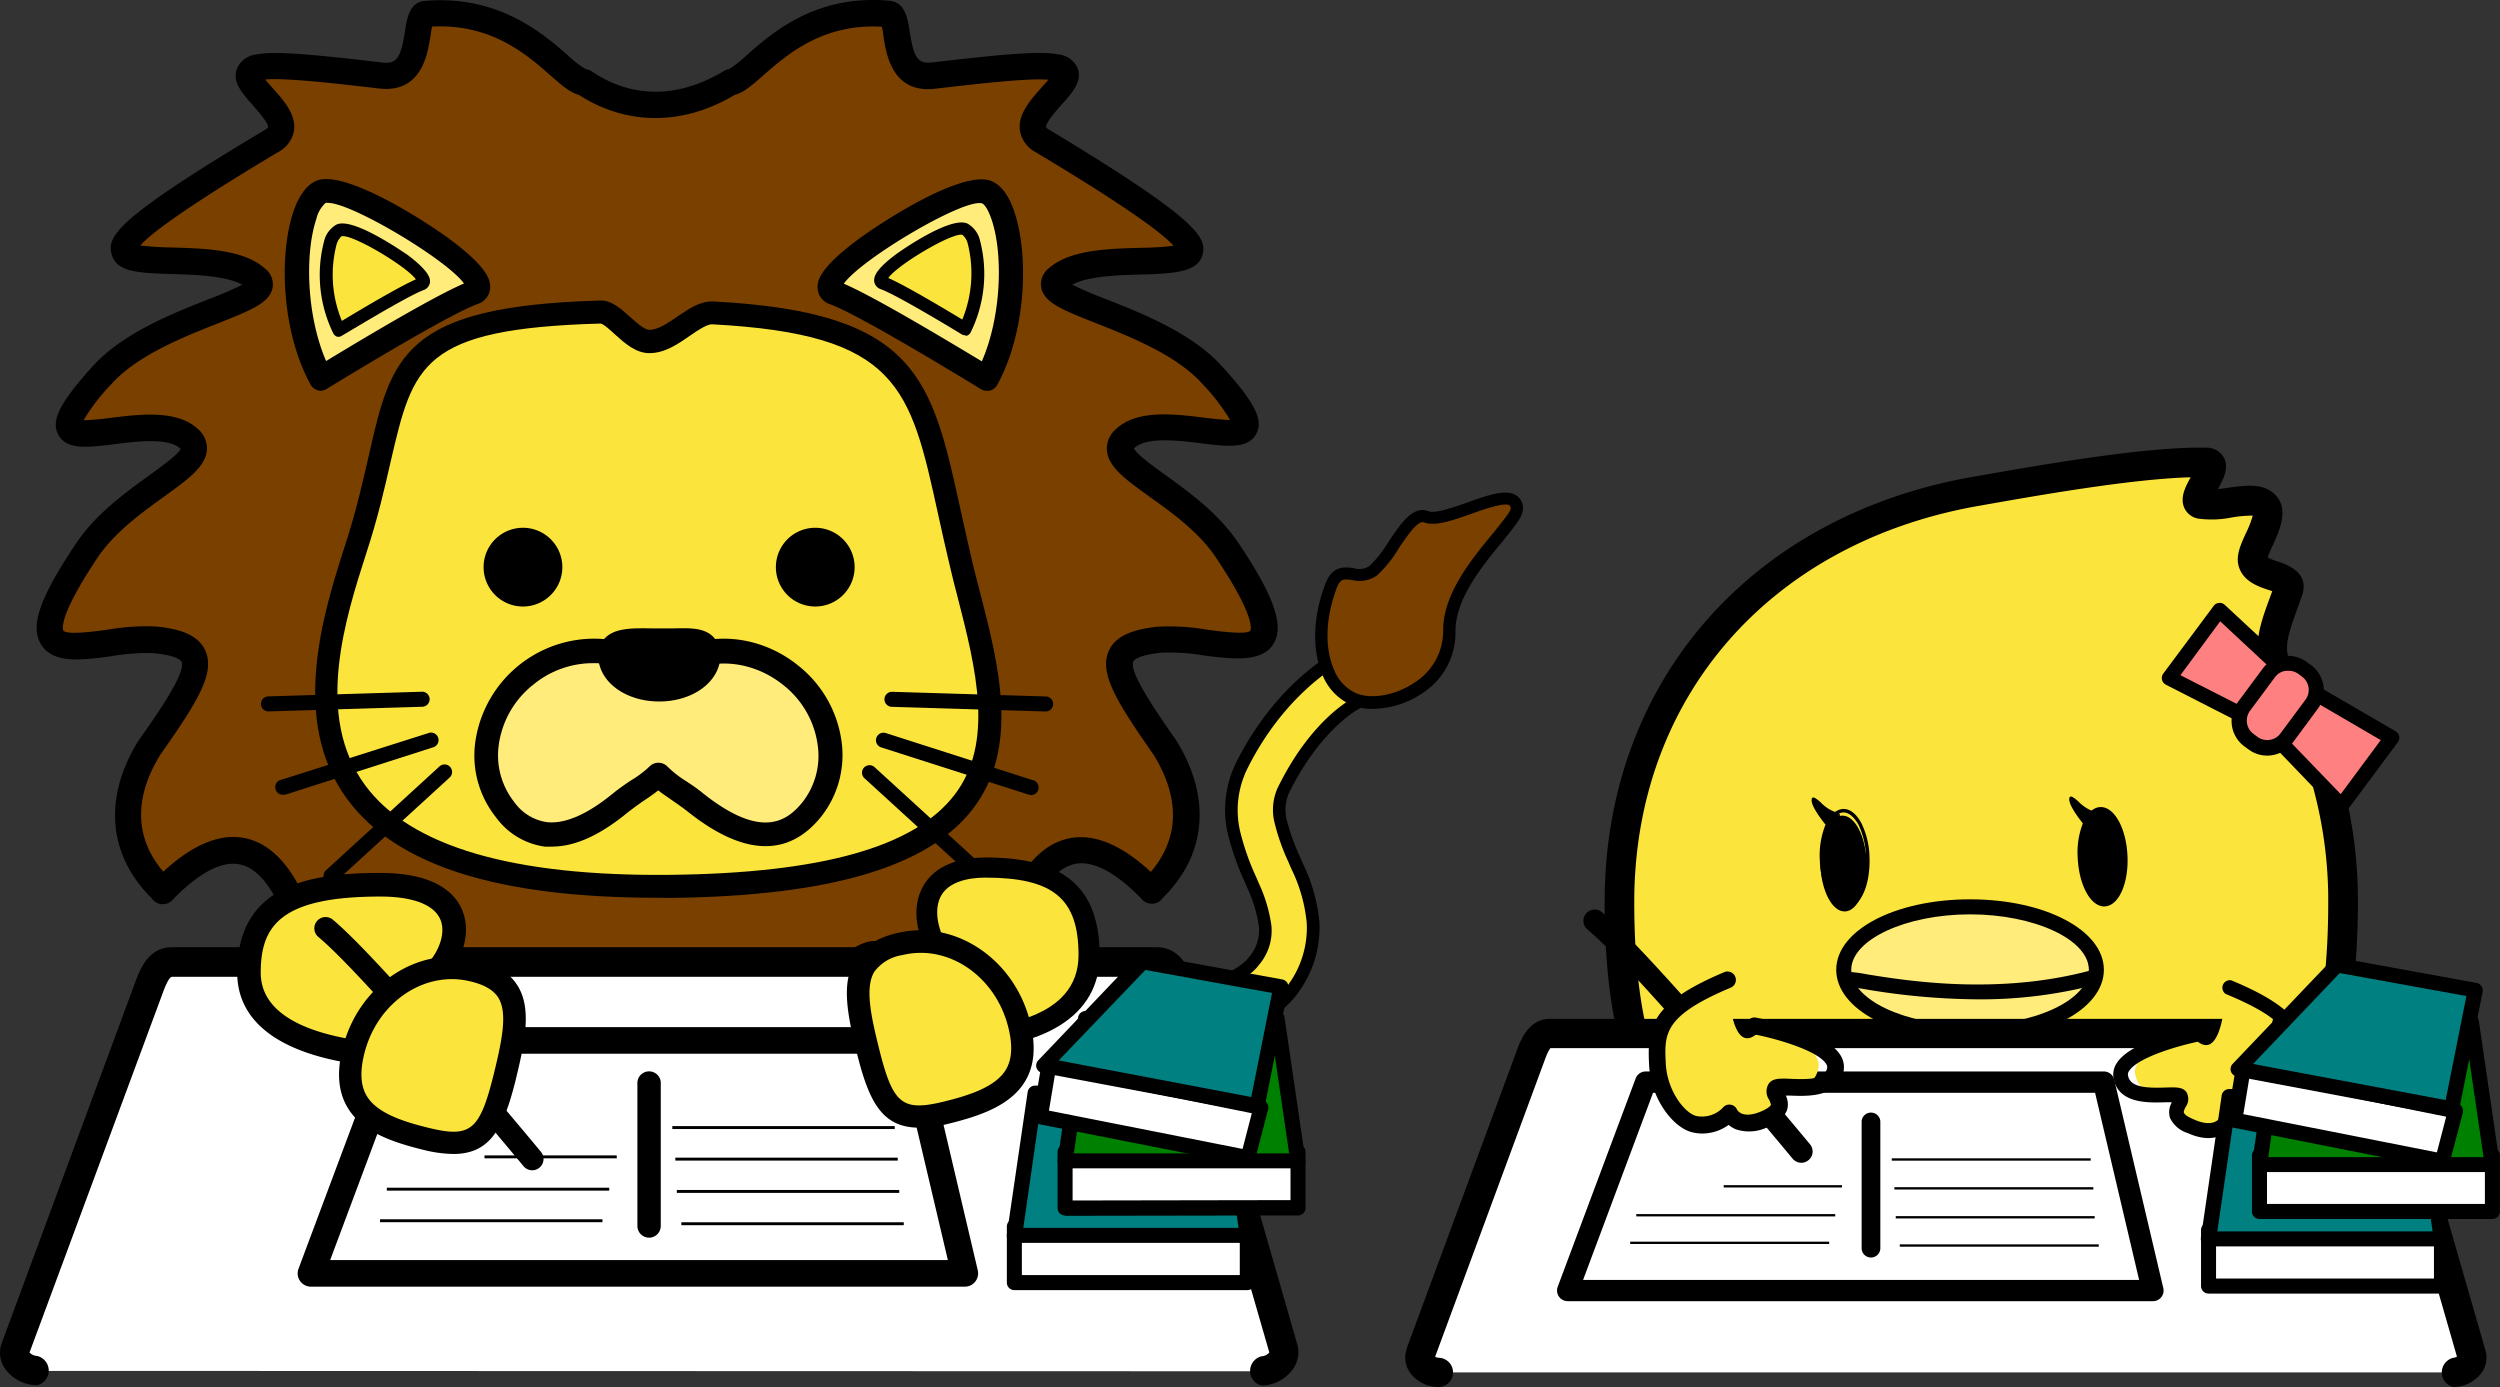
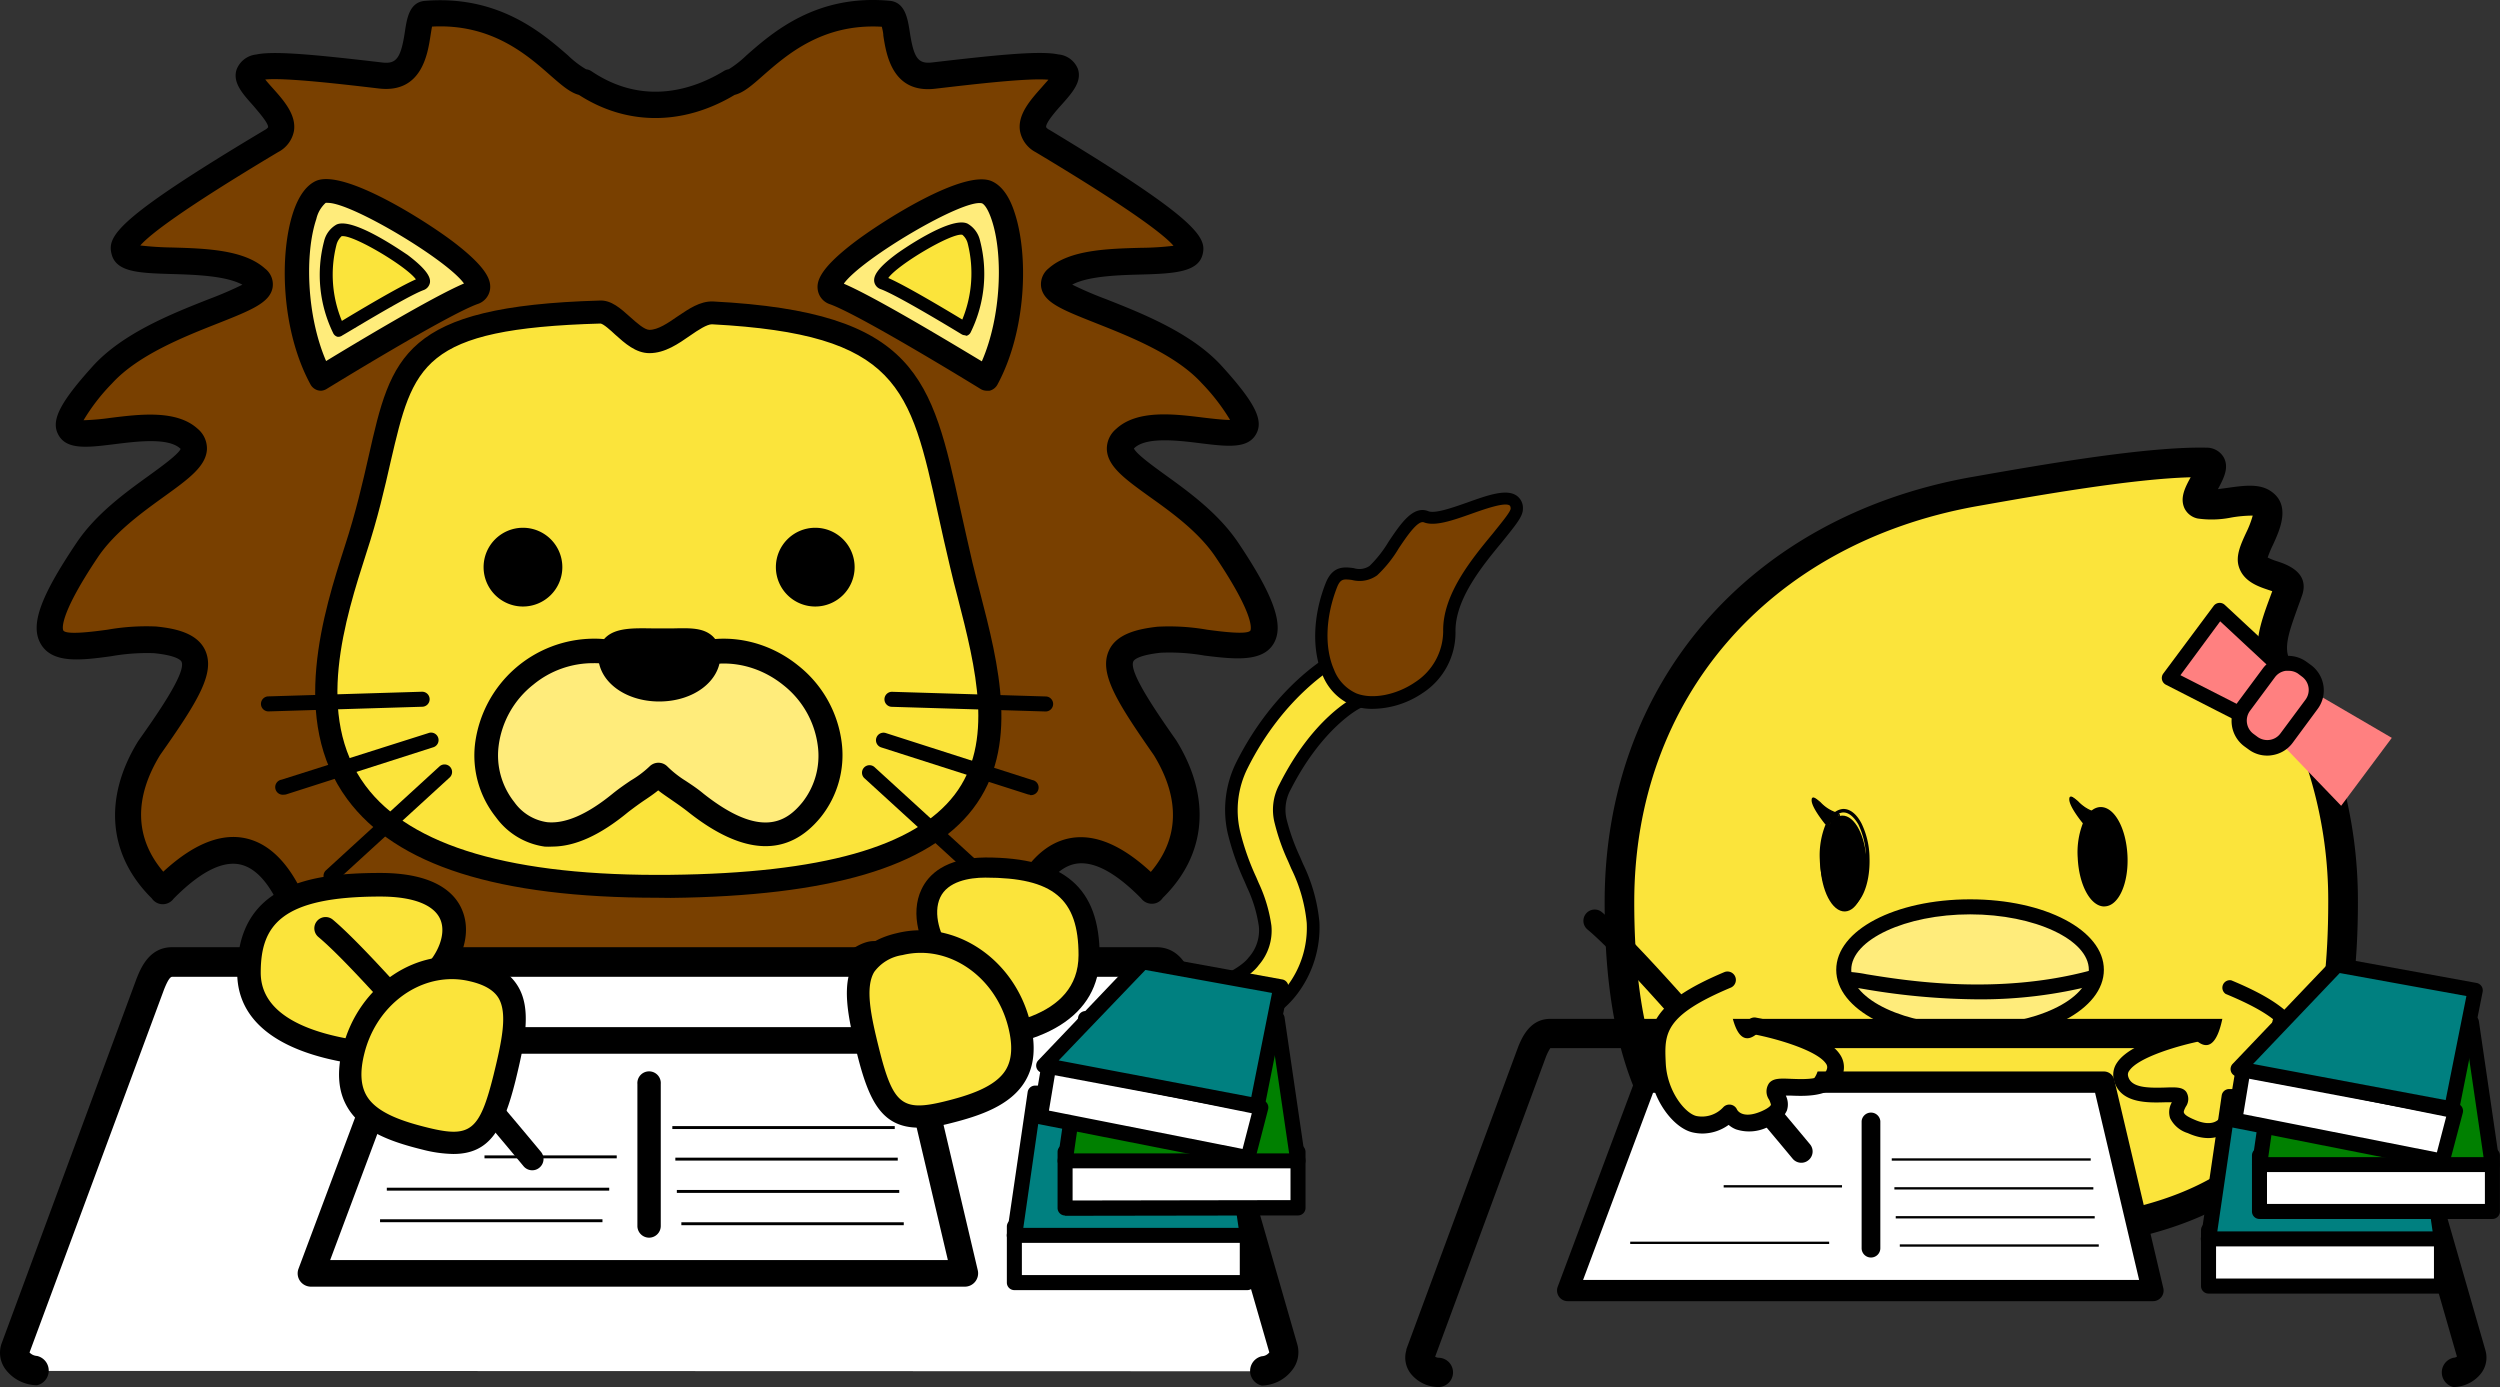
<svg xmlns="http://www.w3.org/2000/svg" id="svg2" viewBox="0 0 332.72 184.6">
  <rect x="0" y="0" width="332.72" height="184.6" fill="#333333" stroke="none" />
  <defs>
    <style>.cls-1{fill:#fbe43b;}.cls-2{fill:#794000;}.cls-3{fill:#ffec7b;}.cls-4{fill:#ff8080;}.cls-5{fill:#fff;}.cls-6{fill:teal;}.cls-7{fill:green;}</style>
  </defs>
  <title>lihiyo02</title>
  <g id="g2755">
    <g id="g2228">
      <path id="path2224" class="cls-1" d="M180,87.48a2.91,2.91,0,0,0-2.39.29s-7.25,3.87-12.34,14a13.29,13.29,0,0,0-1.06,8.86,38.07,38.07,0,0,0,2.52,7.07,19.5,19.5,0,0,1,1.64,5.46,6.11,6.11,0,0,1-1.52,4.67c-1,1.4-3.83,3-7.6,4.05a74.75,74.75,0,0,1-12.94,2.1,145.81,145.81,0,0,1-17.13.29,3.21,3.21,0,1,0-.35,6.41,154.65,154.65,0,0,0,18-.29A74.56,74.56,0,0,0,161,138.12c4.43-1.27,8.47-3,11-6.34a13.76,13.76,0,0,0,2.79-9,21.38,21.38,0,0,0-2.11-7.48,35.13,35.13,0,0,1-2.15-5.89,6.31,6.31,0,0,1,.55-4.71c4.36-8.66,9.57-11.19,9.57-11.19a3.25,3.25,0,0,0-.62-6Z" />
      <path d="M135.27,141.68c-3.85,0-6.42-.13-6.46-.13a4,4,0,0,1-3.81-4.24,3.9,3.9,0,0,1,1.33-2.78,4.1,4.1,0,0,1,2.91-1,144.39,144.39,0,0,0,17-.29,72.34,72.34,0,0,0,12.78-2.07c4.13-1.18,6.44-2.75,7.16-3.74a5.37,5.37,0,0,0,1.36-4.13,18.15,18.15,0,0,0-1.57-5.2l-.32-.75a35.4,35.4,0,0,1-2.26-6.47,14.2,14.2,0,0,1,1.13-9.4c5.16-10.29,12.39-14.24,12.69-14.41a3.73,3.73,0,0,1,3-.35,4.07,4.07,0,0,1,.77,7.56c-.06,0-5,2.55-9.21,10.81a5.55,5.55,0,0,0-.48,4.18A27.91,27.91,0,0,0,173,114l.43,1a22.51,22.51,0,0,1,2.17,7.75,14.68,14.68,0,0,1-2.95,9.53c-2.89,3.82-7.63,5.56-11.44,6.65a73.23,73.23,0,0,1-14.34,2.34C142.59,141.59,138.48,141.68,135.27,141.68ZM129,135.14a2.4,2.4,0,0,0-1.62.61,2.29,2.29,0,0,0-.78,1.64,2.37,2.37,0,0,0,2.25,2.52,153.13,153.13,0,0,0,17.85-.29,71.56,71.56,0,0,0,14-2.29c3.79-1.08,8-2.65,10.58-6.05a12.84,12.84,0,0,0,2.63-8.45,20.8,20.8,0,0,0-2.05-7.21l-.43-1a27.89,27.89,0,0,1-1.77-5,7.1,7.1,0,0,1,.62-5.24c4.43-8.8,9.72-11.44,9.94-11.55a2.38,2.38,0,0,0,1.09-3.18,2.35,2.35,0,0,0-1.55-1.31h0a2.06,2.06,0,0,0-1.73.2c-.1.06-7.12,3.92-12,13.72a12.44,12.44,0,0,0-1,8.32,33.28,33.28,0,0,0,2.16,6.17l.32.75a19.82,19.82,0,0,1,1.7,5.7,7,7,0,0,1-1.68,5.24c-1.18,1.62-4.18,3.25-8,4.34a73.8,73.8,0,0,1-13.1,2.14,150.58,150.58,0,0,1-17.24.29Z" />
      <path id="path2226" class="cls-2" d="M192.89,84c.12,7.2-8.29,10.78-12.61,9.09s-5.73-8.53-3.08-15.24c1.24-3.15,3.47-.28,5.57-1.92,2.38-1.89,4.74-8.1,7-7.17,2.81,1.11,12-5.07,12.05-1-.05,2.1-9.09,9.24-9,16.28Z" />
      <path d="M182.66,94.34a7.43,7.43,0,0,1-2.68-.46,7.29,7.29,0,0,1-3.95-4c-1.45-3.34-1.31-7.93.4-12.27.94-2.39,2.56-2.15,3.74-2a2.43,2.43,0,0,0,2.1-.29,15.62,15.62,0,0,0,2.53-3.22c1.61-2.4,3.27-4.89,5.31-4.06.89.35,3.28-.5,5.19-1.17,2.79-1,5.21-1.84,6.55-.9a2,2,0,0,1,.83,1.78c0,1-1,2.17-2.73,4.33-2.67,3.23-6.31,7.66-6.24,12a9.59,9.59,0,0,1-4.38,8.16A12.07,12.07,0,0,1,182.66,94.34Zm-3.54-17.22c-.53,0-.84.22-1.16,1-1.55,3.94-1.71,8.06-.42,11a5.67,5.67,0,0,0,3,3.17c2.13.83,5.34.2,7.83-1.52A8.12,8.12,0,0,0,192.07,84h0c-.08-4.89,3.79-9.59,6.61-13,1-1.26,2.33-2.83,2.37-3.3,0-.21-.05-.37-.14-.43-.65-.46-3.31.48-5.06,1.1-2.51.89-4.88,1.72-6.34,1.15-.81-.32-2.28,1.85-3.35,3.45a16.39,16.39,0,0,1-2.88,3.6,4,4,0,0,1-3.34.62A6,6,0,0,0,179.12,77.12Z" />
    </g>
    <path id="path2230" class="cls-1" d="M311.83,120.05c0,30.1-10.9,44.9-49.2,44.7-36.3-.2-47.1-14.5-47.1-44.7s20.4-49.8,47.1-54.6c8.5-1.5,23-4.1,31-3.9,2.4.1-2.7,5.1-.7,5.5,2.2.5,6.5-1.1,8.1-.1,2.4,1.5-1.7,6-1.2,7.8.6,2.2,5.4,1.6,4.7,3.8-1.3,3.8-3.2,7.5-1.4,10.4a59.06,59.06,0,0,1,8.7,31.1Z" />
    <path d="M263.41,166.72h-.79c-35.3-.2-49.06-13.28-49.06-46.67,0-29,19.13-51.22,48.72-56.54l.64-.11c8.51-1.5,22.76-4,30.76-3.82a2.61,2.61,0,0,1,2.26,1.27c.77,1.38,0,2.83-.76,4.25l1.27-.17c2.13-.3,4.14-.58,5.63.35,2.92,1.82,1.35,5.21.42,7.24a15.23,15.23,0,0,0-.7,1.68,8.07,8.07,0,0,0,1.32.52c1.16.39,4.25,1.42,3.29,4.43-.22.65-.45,1.26-.67,1.87-1,2.83-1.94,5.27-.93,6.89a61.1,61.1,0,0,1,9,32.14c0,16.61-3.42,27.75-10.77,35.06C295.08,163,282.47,166.72,263.41,166.72Zm28.14-103.2c-7.85.21-20.27,2.4-27.95,3.76l-.63.11c-27.62,5-45.47,25.63-45.47,52.66,0,15.47,3,25.7,9.38,32.22,6.94,7.07,18.3,10.41,35.76,10.51,18.41.07,30.34-3.23,37.61-10.46,6.65-6.61,9.61-16.56,9.61-32.27A57.1,57.1,0,0,0,301.46,90c-2-3.25-.64-7,.58-10.32.13-.34.25-.68.37-1l-.54-.18c-1.34-.45-3.37-1.13-3.94-3.19-.38-1.4.29-2.86,1-4.4a12.88,12.88,0,0,0,.88-2.29,17.1,17.1,0,0,0-2.81.25,13.24,13.24,0,0,1-4.5.14,2.51,2.51,0,0,1-1.78-1.38C290.1,66.25,290.81,64.87,291.55,63.52Zm1.77,1.6h0Z" />
    <g id="g2236">
      <path id="path2232" class="cls-3" d="M279,129.07c0,4.63-7.54,8.39-16.83,8.39s-16.82-3.74-16.82-8.39,7.53-8.38,16.82-8.38S279,124.43,279,129.07Z" />
      <path d="M262.2,138.46c-10,0-17.82-4.12-17.82-9.39s7.83-9.38,17.82-9.38S280,123.81,280,129.07,272.2,138.46,262.2,138.46Zm0-16.77c-8.58,0-15.82,3.38-15.82,7.38s7.24,7.39,15.82,7.39S278,133.08,278,129.07,270.78,121.69,262.2,121.69Z" />
      <path d="M263.23,133a92.28,92.28,0,0,1-15.1-1.36c-.89-.15-1.72-.29-2-.29a1,1,0,0,1,0-2,18.27,18.27,0,0,1,2.28.31c5.22.85,17.43,2.83,29.8-.5a1,1,0,0,1,.52,1.94A60.53,60.53,0,0,1,263.23,133Z" />
    </g>
    <g id="g2244">
      <path id="path2238" class="cls-4" d="M295.38,81.2l9,8.37-4.67,6.29-11-5.62Z" />
      <path d="M299.71,96.86a1,1,0,0,1-.45-.11l-11-5.62a1,1,0,0,1-.35-1.49l6.7-9a1,1,0,0,1,.71-.4,1,1,0,0,1,.78.27l9,8.37a1,1,0,0,1,.12,1.32l-4.66,6.29A1,1,0,0,1,299.71,96.86Zm-9.52-7,9.22,4.7L303,89.69l-7.52-7Z" />
      <path id="path2240" class="cls-4" d="M318.32,98.2,307.7,92,303,98.32l8.58,8.92Z" />
-       <path d="M311.62,108.24a1,1,0,0,1-.72-.31L302.32,99a1,1,0,0,1-.09-1.29l4.67-6.29a1,1,0,0,1,1.3-.27l10.62,6.17a1,1,0,0,1,.48.66,1,1,0,0,1-.18.8l-6.69,9a1,1,0,0,1-.74.41Zm-7.28-10,7.18,7.45,5.33-7.19L308,93.34Z" />
      <path id="rect2242" class="cls-4" d="M307,89.33l-.58-.43a3.18,3.18,0,0,0-4.44.66l-3.34,4.51a3.18,3.18,0,0,0,.66,4.44l.57.43a3.2,3.2,0,0,0,4.45-.66l3.34-4.5A3.18,3.18,0,0,0,307,89.33Z" />
      <path d="M301.73,100.56a4.09,4.09,0,0,1-2.47-.82l-.58-.42a4.2,4.2,0,0,1-.87-5.85l3.34-4.5A4.2,4.2,0,0,1,307,88.1l.58.42a4.21,4.21,0,0,1,1.64,2.73,4.14,4.14,0,0,1-.78,3.12l-3.33,4.51a4.16,4.16,0,0,1-2.75,1.63A3.35,3.35,0,0,1,301.73,100.56Zm2.79-11.28-.33,0a2.15,2.15,0,0,0-1.43.86l-3.34,4.5a2.2,2.2,0,0,0,.45,3l.58.43a2.2,2.2,0,0,0,1.62.4,2.15,2.15,0,0,0,1.43-.86l3.34-4.5a2.19,2.19,0,0,0-.46-3.05h0l-.57-.43A2.21,2.21,0,0,0,304.52,89.28Z" />
    </g>
    <path id="path2246" class="cls-2" d="M117.23,127.45c3.5,3.5,15.4,6,15.7,4.7,0,0,3.2-31.2,20.3-13.6-.6.2,9.3-6.8,1.8-19-6.9-9.9-8.9-13.5-.8-14.4,7.5-.8,21.5,6.6,9-12-5.3-7.9-17.1-11.5-13.5-14.8,5.5-5.1,24.5,5.8,11.5-8.5-7.2-7.9-23.9-9.8-20.5-12.8,7-6.2,37,5.1-2-18.3-5.1-3,7-8.8,1.7-9.8-2.3-.5-9.4.3-16.2,1.1-6.2.7-4.1-8-6-8.2-12.8-1.2-18.3,8.8-21.1,9.1-5.2,3.2-12.4,4.7-19.4,0-2.8-.3-8.3-10.2-21.1-9.1-1.9.2.2,8.9-6,8.2-6.8-.8-13.9-1.6-16.2-1.1-5.3,1.1,6.8,6.8,1.7,9.8-39,23.3-9,12-2,18.3,3.4,3-13.3,4.9-20.5,12.8-13,14.4,6,3.5,11.5,8.5,3.6,3.3-8.2,6.9-13.5,14.8-12.5,18.6,1.5,11.3,9,12,8.1.8,6.2,4.5-.8,14.4-7.5,12.2,2.4,19.2,1.8,19,17.1-17.6,20.3,13.6,20.3,13.6.3,1.3,12.2-1.2,15.7-4.7s15,16.7,29.8,19.8C102.23,144.15,113.73,124,117.23,127.45Z" />
    <path d="M87.43,149a2,2,0,0,1-.35,0c-8.83-1.85-16.36-9.25-21.87-14.66-2.26-2.22-5.32-5.22-6.47-5.49-3.57,3.38-14.12,6.08-16.94,5.28a2.11,2.11,0,0,1-1.57-1.55,1.52,1.52,0,0,1,0-.21c-.44-4.18-2.67-15.41-7.78-17.18-2.46-.86-5.61.63-9.35,4.42a1.78,1.78,0,0,1-2,.64,1.82,1.82,0,0,1-.9-.69c-5.8-5.73-6.47-13.35-1.83-20.89l.06-.09c2.23-3.16,6.4-9.05,5.73-10.51-.06-.14-.53-.83-3.68-1.14a27.33,27.33,0,0,0-5.71.41c-3.95.54-7.68,1-9.27-1.52s-.16-6.37,4.7-13.6c2.59-3.85,6.49-6.66,9.62-8.92,1.64-1.19,3.86-2.79,4.22-3.55a.46.46,0,0,0-.07-.07c-1.6-1.46-5.75-.94-8.77-.56-3.56.44-6.37.79-7.45-1.29-1-1.87.23-4.26,4.61-9.11,4-4.41,10.6-7,15.41-8.9a48.47,48.47,0,0,0,4.49-1.93c-2.22-1.2-6.31-1.33-9.4-1.42-4.28-.13-7.37-.22-8-2.62s.5-4.68,20.39-16.56a1.25,1.25,0,0,0,.43-.35c.08-.54-1.41-2.2-2-2.91-1.42-1.58-2.75-3.07-2.19-4.78a3.15,3.15,0,0,1,2.64-2c2.48-.54,8.78.14,16.76,1.07,1.87.22,2.47-.59,3-4.13.26-1.72.59-3.86,2.6-4.07,9.79-.82,15.64,4.24,19.13,7.28A12.58,12.58,0,0,0,78,9.22a1.6,1.6,0,0,1,.75.28c7.26,4.88,14.08,2.07,17.51,0A1.87,1.87,0,0,1,97,9.21a14,14,0,0,0,2.32-1.82c3.49-3.07,9.34-8.21,19.13-7.28,2,.21,2.35,2.35,2.62,4.07.54,3.58,1.11,4.35,3,4.13,8-.93,14.27-1.61,16.76-1.07a3.09,3.09,0,0,1,2.62,1.92c.58,1.69-.75,3.19-2.16,4.77-.65.72-2.16,2.42-2.06,3a1.09,1.09,0,0,0,.42.34c19.9,12,21,14.35,20.39,16.64s-3.74,2.5-8,2.62c-3.08.08-7.17.19-9.34,1.35a48.47,48.47,0,0,0,4.49,1.93c4.81,1.9,11.39,4.49,15.4,8.89,4.38,4.82,5.59,7.18,4.62,9-1.07,2.07-3.86,1.73-7.38,1.3-3-.38-7.22-.89-8.84.61l-.08.08c.36.76,2.58,2.36,4.22,3.55,3.14,2.26,7,5.07,9.62,8.92,4.85,7.21,6.22,11.15,4.71,13.57s-5.26,2-9.16,1.52a26.79,26.79,0,0,0-5.81-.38c-3.13.34-3.6,1-3.66,1.17-.63,1.4,3.18,6.87,5.71,10.49a.56.56,0,0,0,.05.08c4.64,7.54,4,15.16-1.84,20.89a1.75,1.75,0,0,1-.89.69,1.79,1.79,0,0,1-2-.64c-3.74-3.79-6.88-5.28-9.35-4.42-5.11,1.78-7.34,13-7.77,17.18l0,.21a2.12,2.12,0,0,1-1.57,1.55c-2.81.8-13.38-1.9-16.94-5.28-1.15.27-4.22,3.27-6.48,5.49-5.5,5.41-13,12.81-21.86,14.66A2.2,2.2,0,0,1,87.43,149ZM58.56,125.24c2.41,0,5.36,2.9,9.1,6.57,5.12,5,12.09,11.88,19.77,13.65,7.68-1.77,14.66-8.62,19.78-13.65,4.93-4.85,8.5-8.35,11.26-5.59h0c2.38,2.38,10.07,4.41,12.87,4.54.57-4.15,2.84-16.44,9.95-18.91,3.55-1.23,7.53.18,11.87,4.19,3.78-4.44,3.93-9.78.41-15.53-4.75-6.83-7.37-10.84-6-13.89,1-2.32,4-2.93,6.46-3.21a29.25,29.25,0,0,1,6.65.4c1.6.21,5.35.72,5.74.1,0-.06.86-1.59-4.65-9.79-2.23-3.32-5.85-5.93-8.76-8-3.23-2.33-5.57-4-5.7-6.26a3.43,3.43,0,0,1,1.23-2.77c2.8-2.6,7.7-2,11.64-1.51,1.09.13,2.6.31,3.53.31A26.91,26.91,0,0,0,159.94,51c-3.46-3.8-9.61-6.22-14.1-8s-6.91-2.73-7.27-4.76a2.7,2.7,0,0,1,1-2.53c2.79-2.47,7.84-2.61,12.29-2.73a38.24,38.24,0,0,0,4.32-.27C155,31.33,150.78,28,137.83,20.25a4,4,0,0,1-2.08-2.81c-.35-2.19,1.38-4.12,2.9-5.83.26-.3.6-.68.88-1-2.77-.25-10.11.62-15.09,1.2-5.69.65-6.49-4.56-6.88-7.07,0-.37-.12-.83-.2-1.18-7.85-.46-12.61,3.7-15.79,6.48-1.48,1.31-2.6,2.29-3.8,2.59-6.86,4.11-14.37,4.1-20.72,0-1.18-.31-2.29-1.28-3.76-2.56C70.11,7.26,65.37,3.12,57.5,3.54c-.07.34-.14.8-.2,1.17-.38,2.51-1.19,7.72-6.86,7.07-5-.59-12.46-1.46-15.14-1.2.29.36.65.77.93,1.08,1.52,1.69,3.23,3.61,2.89,5.78A4,4,0,0,1,37,20.25c-12.9,7.71-17.09,11-18.33,12.42a42.48,42.48,0,0,0,4.26.27c4.47.13,9.55.29,12.35,2.81a2.65,2.65,0,0,1,1,2.52c-.35,2-2.81,3-7.26,4.76s-10.64,4.19-14.11,8a26.23,26.23,0,0,0-3.79,4.9,33,33,0,0,0,3.61-.32c3.91-.48,8.77-1.09,11.57,1.45a3.42,3.42,0,0,1,1.24,2.77c-.14,2.25-2.47,3.93-5.7,6.26-2.91,2.1-6.53,4.71-8.77,8-5.51,8.21-4.68,9.76-4.64,9.82.4.64,4.21.12,5.84-.1a29.94,29.94,0,0,1,6.52-.43c2.47.25,5.44.83,6.52,3.17,1.35,3-.91,6.7-6,13.93-3.52,5.76-3.36,11.09.42,15.53,4.33-4,8.32-5.42,11.86-4.19,7.11,2.47,9.38,14.76,10,18.91,2.81-.13,10.49-2.16,12.88-4.54A3,3,0,0,1,58.56,125.24ZM116,128.68h0ZM24.09,59.79Zm126.69,0Z" />
    <path id="path2248" class="cls-1" d="M127.93,75.15c4.5,18.6,14.6,42.2-38.7,42.8-56,.6-47.1-28.6-41.9-44.8,7.2-22,.9-30.7,32.5-31.6,2-.1,4.2,3.9,6.6,3.9,3.1,0,5.9-3.9,8.4-3.8,29.3,1.5,27.8,11.4,33.1,33.5Z" />
    <path d="M87.51,119.48c-21.28,0-34.79-4.3-41.3-13.13-7.75-10.51-3.1-25-.32-33.66,1.48-4.54,2.38-8.48,3.18-12,3-13.28,4.54-19.94,30.72-20.69,1.56-.1,2.85,1.09,4.1,2.21.84.75,1.89,1.69,2.54,1.69,1.14,0,2.46-.9,3.73-1.78,1.49-1,3-2.06,4.73-2,27.19,1.4,29.11,10.19,32.94,27.7.49,2.21,1,4.5,1.58,7h0c.31,1.29.65,2.61,1,3.94,2.51,9.7,5.34,20.7-.93,28.89-5.92,7.73-19.08,11.61-40.22,11.85Zm-7.6-76.42C56.05,43.74,55,48.55,52,61.4c-.8,3.54-1.72,7.56-3.25,12.22-2.76,8.62-7,21.67-.12,30.93,6,8.11,19.63,12.1,40.57,11.88,20.15-.22,32.52-3.71,37.84-10.65s2.85-16.82.41-26.3c-.35-1.34-.7-2.67-1-4h0c-.6-2.49-1.1-4.79-1.59-7-3.72-17-5.26-24-30.11-25.32-.66,0-1.8.74-2.88,1.49C90.31,45.73,88.52,47,86.43,47c-1.82,0-3.28-1.32-4.57-2.48C81.31,44,80.28,43.07,79.91,43.06Z" />
    <path id="path2250" class="cls-3" d="M42.73,50.35S58.63,40.55,63,39s-16.7-15-20.3-13.4-4.9,15.8,0,24.8Z" />
    <path d="M42.73,52a1.92,1.92,0,0,1-.41-.05,1.62,1.62,0,0,1-1-.79c-3.88-7.12-4.2-17.27-2.27-23,.73-2.14,1.75-3.51,3-4.08,3.72-1.65,14.79,5.43,18.4,8.2,4.52,3.47,4.94,5.13,4.76,6.29a2.42,2.42,0,0,1-1.67,1.9c-4.18,1.52-19.83,11.15-20,11.25A1.61,1.61,0,0,1,42.73,52ZM43.65,27a1.48,1.48,0,0,0-.31,0,4.14,4.14,0,0,0-1.24,2.15C40.56,33.74,40.79,42,43.4,48.05c3.88-2.36,14.05-8.48,18.35-10.32C59.49,34.58,46.83,27,43.65,27Z" />
    <path id="path2252" class="cls-3" d="M131.33,50.35S115.43,40.55,111,39s16.7-15,20.3-13.4,4.9,15.8,0,24.8Z" />
    <path d="M131.33,52a1.57,1.57,0,0,1-.84-.24c-.16-.1-15.81-9.73-20-11.26a2.39,2.39,0,0,1-1.65-1.89c-.19-1.16.24-2.82,4.76-6.29,3.61-2.77,14.67-9.87,18.4-8.2,1.28.57,2.3,1.94,3,4.08,1.93,5.69,1.62,15.84-2.26,23a1.65,1.65,0,0,1-1,.79A2,2,0,0,1,131.33,52Zm-19-14.23c4.31,1.85,14.47,8,18.34,10.32,2.62-6,2.85-14.31,1.3-18.86-.5-1.49-1-2.06-1.28-2.17C128.18,26.42,114.66,34.46,112.32,37.73Z" />
    <path id="path2254" class="cls-3" d="M79,86.65a14.18,14.18,0,0,0-9,3.2c-5.8,4.6-7,12.7-2.8,17.9s9.6,3.8,15.4-.9c2-1.6,3.7-2.4,5-3.8,1.3,1.4,3,2.2,5,3.8,5.8,4.6,11.2,6.1,15.4.9s3-13.3-2.8-17.9c-5.6-4.5-13.3-4.2-17.6.5a11.56,11.56,0,0,0-8.6-3.7Z" />
    <path d="M73.47,112.67a7.72,7.72,0,0,1-1,0A9.65,9.65,0,0,1,66,108.76a13.18,13.18,0,0,1-2.77-9.82A16,16,0,0,1,79,85a13.18,13.18,0,0,1,8.61,3.08c5-4.23,12.88-4.13,18.6.48a15.53,15.53,0,0,1,5.82,10.34,13.22,13.22,0,0,1-2.77,9.82c-4.37,5.4-10.3,5.18-17.66-.65-.77-.61-1.49-1.1-2.18-1.58s-1.24-.84-1.82-1.3c-.57.46-1.18.88-1.81,1.3s-1.42,1-2.18,1.58C79.86,111.17,76.52,112.67,73.47,112.67ZM79,88.26a12.49,12.49,0,0,0-8,2.84,12.33,12.33,0,0,0-4.64,8.19,10,10,0,0,0,2.08,7.45,6.46,6.46,0,0,0,4.36,2.68c2.38.25,5.33-1,8.77-3.82.87-.7,1.68-1.25,2.39-1.73A13.55,13.55,0,0,0,86.45,102a1.67,1.67,0,0,1,2.36,0,13.92,13.92,0,0,0,2.44,1.92c.72.48,1.53,1,2.39,1.72,7.6,6,11,3.78,13.14,1.15a10,10,0,0,0,2.07-7.45,12.26,12.26,0,0,0-4.62-8.18c-4.89-3.93-11.65-3.78-15.41.33a1.6,1.6,0,0,1-1.19.52h0a1.6,1.6,0,0,1-1.18-.52A9.91,9.91,0,0,0,79,88.26Z" />
    <path id="path2256" d="M94.23,87.25c0-2.5-2.5-2-6.1-2s-6.9-.4-6.9,2,2.9,4.5,6.5,4.5S94.23,89.75,94.23,87.25Z" />
    <path d="M87.73,93.36c-4.54,0-8.11-2.68-8.11-6.11a3.26,3.26,0,0,1,.94-2.37c1.34-1.32,3.61-1.29,6.24-1.25,1,0,2,0,2.85,0,2.25-.05,4-.09,5.23,1.08a3.4,3.4,0,0,1,1,2.55C95.84,90.68,92.28,93.36,87.73,93.36Zm-4.89-6.21s0,0,0,.1c0,1.54,2.29,2.89,4.89,2.89s4.89-1.35,4.89-2.89a1,1,0,0,0,0-.3,11.43,11.43,0,0,0-2.87-.11c-.92,0-2,0-3,0C85.46,86.83,83.3,86.8,82.84,87.15Z" />
    <g id="g2274">
      <g id="g2264">
        <path d="M139.16,94.69h0l-20.45-.62a1,1,0,0,1-1-1,1,1,0,0,1,1-1l20.45.62a1,1,0,0,1,0,2Z" />
        <path d="M137.06,105.76a1,1,0,0,1-.3-.05l-19.48-6.24a1,1,0,0,1-.65-1.26,1,1,0,0,1,1.26-.65l19.48,6.25a1,1,0,0,1-.31,2Z" />
        <path d="M130.78,117.6a1,1,0,0,1-.67-.26L115,103.53a1,1,0,0,1,1.35-1.47l15.11,13.8a1,1,0,0,1-.68,1.74Z" />
      </g>
      <g id="g2272">
        <path d="M35.73,94.68a1,1,0,0,1,0-2l20.45-.62a1,1,0,0,1,1,1,1,1,0,0,1-1,1l-20.45.62Z" />
        <path d="M37.79,105.76a1,1,0,0,1-.3-2L57,97.57a1,1,0,1,1,.61,1.9L38.1,105.72A1.15,1.15,0,0,1,37.79,105.76Z" />
        <path d="M44.06,117.56a1,1,0,0,1-.74-.32,1,1,0,0,1,.06-1.41L58.49,102a1,1,0,0,1,1.35,1.48L44.73,117.3A1,1,0,0,1,44.06,117.56Z" />
      </g>
    </g>
    <path id="path2276" class="cls-1" d="M45.13,44s8.5-5.2,10.9-6.1-9-8.1-10.9-7.2S42.53,39.15,45.13,44Z" />
    <path d="M45.13,44.82a.83.83,0,0,1-.22,0,.9.9,0,0,1-.54-.43,17.68,17.68,0,0,1-1.24-12.28,3.45,3.45,0,0,1,1.65-2.22c2.27-1.08,9.35,4,9.42,4C57,36,57.31,37,57.22,37.62a1.3,1.3,0,0,1-.88,1c-2.3.86-10.67,6-10.75,6A.94.94,0,0,1,45.13,44.82Zm.52-13.39h-.18a2.35,2.35,0,0,0-.7,1.19,16.08,16.08,0,0,0,.73,10.09c2.08-1.26,7.53-4.52,9.85-5.53C54.17,35.51,47.37,31.43,45.65,31.43Z" />
    <path id="path2278" class="cls-1" d="M128.43,43.75s-8.5-5.2-10.9-6.1,9-8.1,10.9-7.2S131,39,128.43,43.75Z" />
    <path d="M128.43,44.62a.9.9,0,0,1-.45-.13c-.08-.05-8.46-5.17-10.75-6a1.28,1.28,0,0,1-.88-1c-.09-.64.18-1.64,3-3.72.07-.06,7.15-5.12,9.43-4a3.46,3.46,0,0,1,1.64,2.21,17.63,17.63,0,0,1-1.25,12.28.88.88,0,0,1-.53.43A.91.91,0,0,1,128.43,44.62ZM118.22,37c2.31,1,7.77,4.27,9.85,5.53a16.23,16.23,0,0,0,.73-10.09,2.19,2.19,0,0,0-.72-1.19C126.72,30.92,119.44,35.24,118.22,37Z" />
    <path id="path2280" class="cls-5" d="M4.93,182.45c-1.6,0-3.4-1.4-2.9-2.9L20,131c.6-1.5,1.3-2.9,2.9-2.9h131c1.6,0,2.4,1.3,2.9,2.9l14,48.6c.4,1.5-1.3,2.9-2.9,2.9" />
    <path d="M167.93,184.4a2,2,0,0,1,0-3.9,1.35,1.35,0,0,0,1-.51l-14-48.5c-.47-1.49-.87-1.49-1-1.49h-131c-.21,0-.5.2-1.09,1.67L3.93,180a1.5,1.5,0,0,0,1,.46,2,2,0,0,1,0,3.9,5.32,5.32,0,0,1-4.19-2.11,3.71,3.71,0,0,1-.56-3.36l18-48.66c.56-1.38,1.67-4.17,4.73-4.17h131c1.57,0,3.66.74,4.76,4.27l14,48.64a3.82,3.82,0,0,1-.72,3.4A5.21,5.21,0,0,1,167.93,184.4Z" />
    <path id="path2282" class="cls-1" d="M57.63,129.75c-7,6.8,11.3,10.9-1,10.9s-23.5-2.8-23.5-11.2,5.2-11.7,17.5-11.7S61.63,125.85,57.63,129.75Z" />
    <path d="M56.63,142.22c-16.16,0-25.06-4.54-25.06-12.77,0-11.69,9.63-13.27,19.06-13.27,7.32,0,10,2.73,10.9,5,1.39,3.43-.4,7.33-2.8,9.67h0A3.15,3.15,0,0,0,57.55,133c0,1.33,1.69,2.76,2.9,3.8s2.55,2.19,2,3.66S60.14,142.22,56.63,142.22Zm-6-22.9c-13.26,0-15.93,3.87-15.93,10.13,0,8.69,15.34,9.63,21.93,9.63.65,0,1.18,0,1.6,0-1.63-1.4-3.73-3.31-3.81-5.92a6,6,0,0,1,2.12-4.5c1.65-1.61,2.89-4.27,2.08-6.25S55,119.32,50.63,119.32Zm7,10.43h0Z" />
    <path id="path2284" class="cls-1" d="M125.53,127.45c5.6,6.8-8.9,10.9.8,10.9s18.6-2.8,18.6-11.2-4.1-11.7-13.8-11.7-8.7,8.1-5.6,12Z" />
    <path d="M126.33,139.74c-2.61,0-4.13-.23-4.67-1.48s.42-2.35,1.46-3.48c2-2.23,3.35-4,1.34-6.44l0,0c-2-2.5-3.4-6.71-1.81-10,.9-1.9,3.11-4.17,8.49-4.22,10.52,0,15.21,4,15.21,13.09C146.33,135.15,139,139.74,126.33,139.74Zm-1.39-2.82c.35,0,.8,0,1.39,0,6.43,0,17.21-1.28,17.21-9.81,0-7.51-3.36-10.31-12.41-10.31-2.16,0-5,.5-6,2.64s0,5.24,1.47,7.09c3.7,4.51.22,8.28-1.45,10.1Z" />
-     <path id="path2286" class="cls-5" d="M191.43,182.65c-1.3,0-2.8-1.1-2.4-2.4l14.9-40.3c.5-1.2,1.1-2.4,2.4-2.4h108.6c1.3,0,2,1.1,2.4,2.4l11.6,40.3c.4,1.3-1.1,2.4-2.4,2.4" />
    <path d="M326.53,184.6a2,2,0,0,1,0-3.9.93.93,0,0,0,.46-.15l-11.53-40.06c-.25-.82-.51-1-.51-1H206.33a6.73,6.73,0,0,0-.6,1.2L191,180.56a1,1,0,0,0,.43.14,1.95,1.95,0,0,1,0,3.9,4.76,4.76,0,0,1-3.71-1.83,3.48,3.48,0,0,1-.55-3.09l0-.11,14.9-40.3c.48-1.15,1.53-3.67,4.23-3.67h108.6c1.16,0,3.25.49,4.27,3.78l11.61,40.33a3.44,3.44,0,0,1-.57,3.06A4.75,4.75,0,0,1,326.53,184.6Zm.53-3.79h0Z" />
    <g id="g2316">
      <g id="g2304">
        <path id="path2300" class="cls-5" d="M135,163.24h31v7.46H135Z" />
        <path d="M166,171.7H135a1,1,0,0,1-1-1v-7.46a1,1,0,0,1,1-1h31a1,1,0,0,1,1,1v7.46A1,1,0,0,1,166,171.7Zm-30-2h29v-5.46H136Z" />
        <path id="path2302" class="cls-6" d="M137.75,145.47H163.2L166,164.41H135Z" />
        <path d="M166,165.41H135a1,1,0,0,1-1-1.15l2.77-18.93a1,1,0,0,1,1-.85H163.2a1,1,0,0,1,1,.85l2.75,18.94a1,1,0,0,1-.24.79A1,1,0,0,1,166,165.41Zm-29.81-2h28.65l-2.45-16.93H138.62Z" />
      </g>
      <g id="g2310">
        <path id="path2306" class="cls-5" d="M141.74,153.31l31,0v7.45l-31,.05Z" />
        <path d="M141.75,161.77a1,1,0,0,1-1-1v-7.46a1,1,0,0,1,1-1l31,0h0a1,1,0,0,1,.71.29,1,1,0,0,1,.29.71v7.45a1,1,0,0,1-1,1l-31,.05Zm1-7.46v5.46l29-.05v-5.45Z" />
        <path id="path2308" class="cls-7" d="M144.48,135.56l25.48,0,2.77,18.93-31,0Z" />
        <path d="M141.77,155.5a1,1,0,0,1-1-1.14l2.71-18.94a1,1,0,0,1,1-.86l25.48,0h0a1,1,0,0,1,1,.85l2.77,18.93a1,1,0,0,1-1,1.15l-31,0Zm3.58-18.94-2.43,16.94,28.65,0-2.48-16.93Z" />
      </g>
      <path id="path2312" class="cls-5" d="M139.61,141.66l28.23,5.72-1.74,6.69-27.64-5.46Z" />
      <path d="M166.1,155.07l-.19,0-27.65-5.46a1,1,0,0,1-.79-1.15l1.16-6.94a1,1,0,0,1,.42-.66,1,1,0,0,1,.76-.16L168,146.4a1,1,0,0,1,.65.46,1,1,0,0,1,.12.78l-1.73,6.68A1,1,0,0,1,166.1,155.07Zm-26.5-7.26,25.77,5.1,1.23-4.75-26.17-5.31Z" />
      <path id="path2314" class="cls-6" d="M152.08,128l18.39,3.34-3.15,15.82-28.41-5.34Z" />
      <path d="M167.32,148.13l-.18,0-28.42-5.34a1,1,0,0,1-.77-.67,1,1,0,0,1,.23-1l13.18-13.82a1,1,0,0,1,.9-.29l18.39,3.34a1,1,0,0,1,.65.42,1,1,0,0,1,.15.76l-3.15,15.81A1,1,0,0,1,167.32,148.13Zm-26.42-7L166.53,146l2.76-13.85-16.85-3.06Z" />
    </g>
    <g id="g2336">
      <path id="path2318" class="cls-5" d="M53,138.47h68.1l7.3,31h-87Z" />
      <path d="M128.38,171.24h-87a1.78,1.78,0,0,1-1.45-.76,1.76,1.76,0,0,1-.2-1.63l11.6-31A1.75,1.75,0,0,1,53,136.7h68.1a1.77,1.77,0,0,1,1.73,1.36l7.3,31a1.78,1.78,0,0,1-.34,1.51A1.76,1.76,0,0,1,128.38,171.24ZM43.94,167.7h82.21l-6.47-27.46H54.21Z" />
      <path d="M86.38,164.72a1.56,1.56,0,0,1-1.55-1.55v-18.9a1.56,1.56,0,1,1,3.11,0v18.9A1.56,1.56,0,0,1,86.38,164.72Z" />
      <rect x="50.58" y="162.27" width="29.6" height="0.39" />
      <rect x="51.48" y="158.07" width="29.6" height="0.39" />
      <rect x="64.48" y="153.77" width="17.6" height="0.39" />
      <rect x="89.48" y="149.87" width="29.6" height="0.39" />
      <rect x="89.88" y="154.07" width="29.6" height="0.39" />
      <rect x="90.08" y="158.37" width="29.6" height="0.39" />
      <rect x="90.68" y="162.67" width="29.6" height="0.39" />
    </g>
    <path d="M70.83,155.75a1.5,1.5,0,0,1-1.15-.54c-.21-.25-20.69-25-27.31-30.51a1.5,1.5,0,1,1,1.93-2.3c6.82,5.72,26.84,29.87,27.69,30.89a1.49,1.49,0,0,1-.2,2.11A1.46,1.46,0,0,1,70.83,155.75Z" />
    <path id="path2340" class="cls-1" d="M67.13,143.45c-1.9,7.6-3.6,9.8-10.5,8.1s-11.5-4.1-9.6-11.7,9-12.4,15.9-10.7S69,135.75,67.13,143.45Z" />
    <path d="M60.33,153.58a17.41,17.41,0,0,1-4.06-.57c-4.06-1-8.08-2.37-10-5.59-1.26-2.09-1.48-4.69-.67-7.93,2.1-8.4,10-13.69,17.71-11.8,2.68.62,4.52,1.78,5.59,3.52,1.86,3,1,7.32-.29,12.6h0C67,150.24,65.2,153.58,60.33,153.58Zm-.19-23.27c-5.25,0-10.18,4-11.65,9.9-.61,2.43-.5,4.29.33,5.67,1.37,2.28,4.9,3.41,8.17,4.21,5.62,1.38,6.84.4,8.69-7,1.13-4.59,1.9-8.27.64-10.31-.63-1-1.85-1.73-3.73-2.17A10.21,10.21,0,0,0,60.14,130.31Zm7,13.14h0Z" />
    <path id="path2342" class="cls-1" d="M115.53,140c1.9,7.6,3.6,9.8,10.5,8.1s11.5-4.1,9.6-11.7-9-12.4-15.9-10.7S113.63,132.35,115.53,140Z" />
    <path d="M122.34,150.08c-4.88,0-6.65-3.34-8.26-9.77h0c-1.3-5.21-2.15-9.44-.31-12.5,1.06-1.77,2.9-3,5.6-3.62,7.67-1.89,15.62,3.4,17.72,11.8.81,3.24.59,5.84-.67,7.93-1.94,3.22-6,4.59-10,5.59A17.27,17.27,0,0,1,122.34,150.08ZM117,139.59c1.85,7.4,3.07,8.38,8.69,7,3.26-.8,6.79-1.93,8.17-4.21.83-1.38.94-3.24.33-5.67-1.7-6.79-8-11.1-14.09-9.6a5.68,5.68,0,0,0-3.75,2.24c-1.25,2.08-.44,5.87.65,10.24Z" />
    <g id="g2362">
      <path id="path2344" class="cls-5" d="M219,144H280l6.53,27.74H208.64Z" />
      <path d="M286.48,173.17H208.64a1.42,1.42,0,0,1-1.33-1.91l10.38-27.74a1.43,1.43,0,0,1,1.33-.92H280a1.42,1.42,0,0,1,1.38,1.1l6.53,27.73a1.41,1.41,0,0,1-1.38,1.74Zm-75.79-2.83h74l-5.86-24.9H220Z" />
      <path d="M249,167.36a1.24,1.24,0,0,1-1.24-1.24V149.21a1.25,1.25,0,0,1,2.49,0v16.91A1.24,1.24,0,0,1,249,167.36Z" />
      <rect x="216.96" y="165.25" width="26.48" height="0.31" />
-       <rect x="217.77" y="161.58" width="26.48" height="0.31" />
      <rect x="229.4" y="157.73" width="15.75" height="0.31" />
      <rect x="251.77" y="154.16" width="26.48" height="0.31" />
      <rect x="252.12" y="158" width="26.48" height="0.31" />
      <rect x="252.3" y="161.85" width="26.48" height="0.31" />
      <rect x="252.84" y="165.61" width="26.48" height="0.31" />
    </g>
    <g id="g2374">
      <g id="g2372">
        <g id="g2370">
          <g id="g2368">
            <path id="path2364" class="cls-1" d="M292.13,138.32s-8.79,1.14-7.93,4.8,5.08,1.82,5.71,2.62-2.06,2.23,1.65,3.88,4.51-.63,4.51-.63a6.08,6.08,0,0,0,3.25,1.2c2.06.23,6.11-3.48,6.34-7.76s.4-7.13-9.36-11.19c-.29,4.74-1.31,9.82-4.17,7.08Z" />
            <path d="M299.89,151.77a5.79,5.79,0,0,1-3.42-1.2c-1,.83-2.72,1.4-5.31.23a3.87,3.87,0,0,1-2.35-2,2.61,2.61,0,0,1,.24-2.1l-.86,0c-2.31.07-6.17.2-6.88-3.08a2.79,2.79,0,0,1,.45-2.2c2.05-3.07,10.18-4.68,11.11-4.85a1,1,0,0,1,1.14.78,1,1,0,0,1-.78,1.14c-3.17.6-8.64,2.21-9.84,4a.82.82,0,0,0-.17.7c.34,1.56,2.51,1.62,4.91,1.55,1.45-.05,2.33-.08,2.83.57a1.78,1.78,0,0,1-.07,2c-.14.28-.3.6-.24.76s.2.43,1.3.9c2.76,1.26,3.52-.25,3.52-.26a1,1,0,0,1,.75-.55,1,1,0,0,1,.87.32,3.89,3.89,0,0,0,3.65,1.18c1.6-.36,4-3.33,4.23-7.15.22-4.17.34-6.45-8.76-10.23a1,1,0,0,1,.75-1.81c9.88,4.1,10.22,7.28,10,12.12-.24,4.58-3.21,8.4-5.72,9A5.13,5.13,0,0,1,299.89,151.77Z" />
          </g>
        </g>
      </g>
    </g>
    <path d="M239.73,154.75a1.5,1.5,0,0,1-1.15-.54c-.21-.25-20.69-25-27.31-30.51a1.5,1.5,0,1,1,1.93-2.3c6.82,5.72,26.84,29.87,27.69,30.89a1.49,1.49,0,0,1-.2,2.11A1.46,1.46,0,0,1,239.73,154.75Z" />
    <g id="g2386">
      <g id="g2384">
        <g id="g2382">
          <path id="path2378" class="cls-1" d="M234,137.43s8.73,1.11,8,4.76-5.09,1.83-5.74,2.67,2,2.22-1.63,3.85-4.49-.59-4.49-.59a6.42,6.42,0,0,1-3.26,1.24c-2,.2-6.13-3.45-6.33-7.76s-.39-7.1,9.39-11.21C230.16,135.09,231.14,140.11,234,137.43Z" />
          <path d="M226.57,150.86a6.11,6.11,0,0,1-1.3-.15c-2.57-.58-5.59-4.45-5.8-9.05-.23-4.94.13-8.12,10.06-12.3a1.12,1.12,0,0,1,.87,2.06c-9,3.78-8.89,6.14-8.71,10.05.17,3.76,2.58,6.72,4.09,7.06a3.85,3.85,0,0,0,3.54-1.14,1.11,1.11,0,0,1,1.86.29c.06.11.75,1.31,3.29.2,1.06-.47,1.21-.8,1.22-.84s-.12-.45-.24-.68a1.92,1.92,0,0,1,0-2.21c.56-.67,1.5-.63,2.93-.57,2.43.1,4.47.06,4.79-1.42a.8.8,0,0,0-.16-.61c-1.19-1.76-6.62-3.35-9.77-3.93a1.12,1.12,0,0,1,.4-2.2c.93.18,9.13,1.77,11.22,4.89a3,3,0,0,1,.49,2.31c-.73,3.46-4.85,3.28-7.07,3.19l-.61,0a2.63,2.63,0,0,1,.14,2,4.08,4.08,0,0,1-2.42,2.13,5.61,5.61,0,0,1-4.33.37,3.38,3.38,0,0,1-1-.6A6,6,0,0,1,226.57,150.86Z" />
        </g>
      </g>
    </g>
    <g id="g2407">
      <g id="g2393">
        <path id="path2388" class="cls-5" d="M293.92,163.71h31v7.45h-31Z" />
        <path d="M324.93,172.16h-31a1,1,0,0,1-1-1v-7.45a1,1,0,0,1,1-1h31a1,1,0,0,1,1,1v7.45A1,1,0,0,1,324.93,172.16Zm-30-2h29v-5.45h-29Z" />
        <path id="path2390" class="cls-6" d="M296.71,145.94h25.45l2.74,18.94h-31Z" />
        <path d="M324.9,165.88h-31a1,1,0,0,1-.75-.35,1,1,0,0,1-.24-.8l2.77-18.93a1,1,0,0,1,1-.86h25.45a1,1,0,0,1,1,.86l2.74,18.93a1,1,0,0,1-1,1.15Zm-29.8-2h28.65l-2.46-16.94H297.57Z" />
      </g>
      <g id="g2401">
        <path id="path2396" class="cls-5" d="M300.7,153.78l31,0v7.45l-31,0Z" />
        <path d="M300.71,162.23a1,1,0,0,1-.71-.29,1,1,0,0,1-.29-.7v-7.46a1,1,0,0,1,1-1l31,0h0a1,1,0,0,1,.7.29,1,1,0,0,1,.3.7v7.46a1,1,0,0,1-1,1l-31,0Zm1-7.45v5.45l29,0v-5.45Z" />
        <path id="path2399" class="cls-7" d="M303.44,136l25.47,0,2.77,18.92-31,.05Z" />
        <path d="M300.72,156a1,1,0,0,1-1-1.14l2.72-18.94a1,1,0,0,1,1-.86l25.47,0h0a1,1,0,0,1,1,.85l2.77,18.93a1,1,0,0,1-.23.8,1,1,0,0,1-.76.35l-31,0ZM304.31,137,301.88,154l28.65,0L328.05,137Z" />
      </g>
      <path id="path2403" class="cls-5" d="M298.57,142.13l28.22,5.72-1.73,6.69-27.65-5.47Z" />
      <path d="M325.06,155.54l-.2,0-27.64-5.46a1,1,0,0,1-.8-1.15l1.16-6.94a1,1,0,0,1,.42-.66,1,1,0,0,1,.77-.16L327,146.87a1,1,0,0,1,.65.45,1,1,0,0,1,.12.78L326,154.79A1,1,0,0,1,325.06,155.54Zm-26.5-7.26,25.76,5.09,1.24-4.75-26.18-5.3Z" />
      <path id="path2405" class="cls-6" d="M311,128.44l18.39,3.34-3.15,15.82-28.42-5.34Z" />
      <path d="M326.28,148.6l-.19,0-28.41-5.34a1,1,0,0,1-.77-.67,1,1,0,0,1,.23-1l13.18-13.82a1,1,0,0,1,.9-.3l18.39,3.35a1,1,0,0,1,.64.42,1,1,0,0,1,.16.76l-3.15,15.81A1,1,0,0,1,326.28,148.6Zm-26.42-7,25.63,4.81,2.76-13.85-16.86-3.06Z" />
    </g>
    <g id="g2413">
      <circle id="circle2409" cx="108.5" cy="75.48" r="4.59" />
      <path d="M108.5,80.72a5.24,5.24,0,1,1,5.24-5.24A5.24,5.24,0,0,1,108.5,80.72Zm0-9.19a4,4,0,1,0,4,4A4,4,0,0,0,108.5,71.53Z" />
      <circle id="circle2411" cx="69.61" cy="75.48" r="4.59" />
      <path d="M69.61,80.72a5.24,5.24,0,1,1,5.23-5.24A5.24,5.24,0,0,1,69.61,80.72Zm0-9.19a4,4,0,1,0,4,4A4,4,0,0,0,69.61,71.53Z" />
    </g>
    <g id="g2434">
      <g id="g2426">
        <ellipse id="ellipse2422" cx="245.5" cy="114.27" rx="3.08" ry="6.38" transform="matrix(1, -0.03, 0.03, 1, -3.58, 8.02)" />
        <path d="M245.66,120.89c-1.83,0-3.35-2.84-3.47-6.51a10.9,10.9,0,0,1,.77-4.64c.58-1.31,1.41-2,2.33-2.08h.05c.9,0,1.75.68,2.4,1.92a10.74,10.74,0,0,1,1.07,4.58c.12,3.71-1.24,6.66-3.09,6.72h-.06Zm.05-.24Zm-.37-12.52h0c-.72,0-1.4.66-1.9,1.8a10.41,10.41,0,0,0-.74,4.43c.11,3.3,1.48,6,3,6h0c1.54,0,2.74-2.91,2.64-6.23a10.59,10.59,0,0,0-1-4.38C246.75,108.72,246.05,108.13,245.34,108.13Z" />
        <path id="path2424" d="M243,109.61s-1.9-2.29-1.79-3.2,1.51,1.43,3.06,1.76S243,109.61,243,109.61Z" />
        <path d="M243,109.71a.11.11,0,0,1-.08,0c-.07-.1-1.92-2.34-1.81-3.28,0-.06,0-.24.17-.29s.49.18,1,.61a5,5,0,0,0,2.05,1.35c.13,0,.53.12.55.39,0,.5-1.49,1.13-1.8,1.25Zm-1.63-3.41h0a.21.21,0,0,0,0,.12c-.08.69,1.17,2.4,1.72,3.07.8-.32,1.62-.79,1.61-1,0-.07-.15-.15-.39-.2a5.12,5.12,0,0,1-2.15-1.4A2.84,2.84,0,0,0,241.38,106.3Z" />
      </g>
      <g id="g2432">
        <ellipse id="ellipse2428" cx="279.83" cy="114.02" rx="3.08" ry="6.38" transform="translate(-5.14 13.53) rotate(-2.74)" />
        <path d="M280.06,120.64c-1.82,0-3.37-2.81-3.54-6.46a10.71,10.71,0,0,1,.7-4.65c.56-1.32,1.37-2.07,2.29-2.12h.08c1.82,0,3.37,2.81,3.55,6.45s-1.14,6.68-3,6.77h-.08Zm.07-.25h0Zm-.54-12.5h-.06c-.72,0-1.39.68-1.87,1.83a10.34,10.34,0,0,0-.67,4.44c.16,3.28,1.56,6,3.07,6h.06c1.54-.08,2.7-3,2.54-6.27S281.1,107.89,279.59,107.89Z" />
        <path id="path2430" d="M277.29,109.48s-1.9-2.29-1.79-3.21,1.51,1.43,3.06,1.77S277.29,109.48,277.29,109.48Z" />
        <path d="M277.29,109.58a.09.09,0,0,1-.08,0c-.08-.09-1.92-2.33-1.81-3.28,0-.06,0-.23.17-.28s.49.18,1,.61a5.14,5.14,0,0,0,2.05,1.35c.13,0,.52.11.55.38,0,.51-1.49,1.13-1.8,1.25Zm-1.63-3.42h0a.21.21,0,0,0,0,.12c-.08.69,1.17,2.39,1.72,3.07.8-.32,1.62-.79,1.6-1s-.15-.15-.38-.2a5.24,5.24,0,0,1-2.15-1.41A2.84,2.84,0,0,0,275.66,106.16Z" />
      </g>
    </g>
  </g>
</svg>